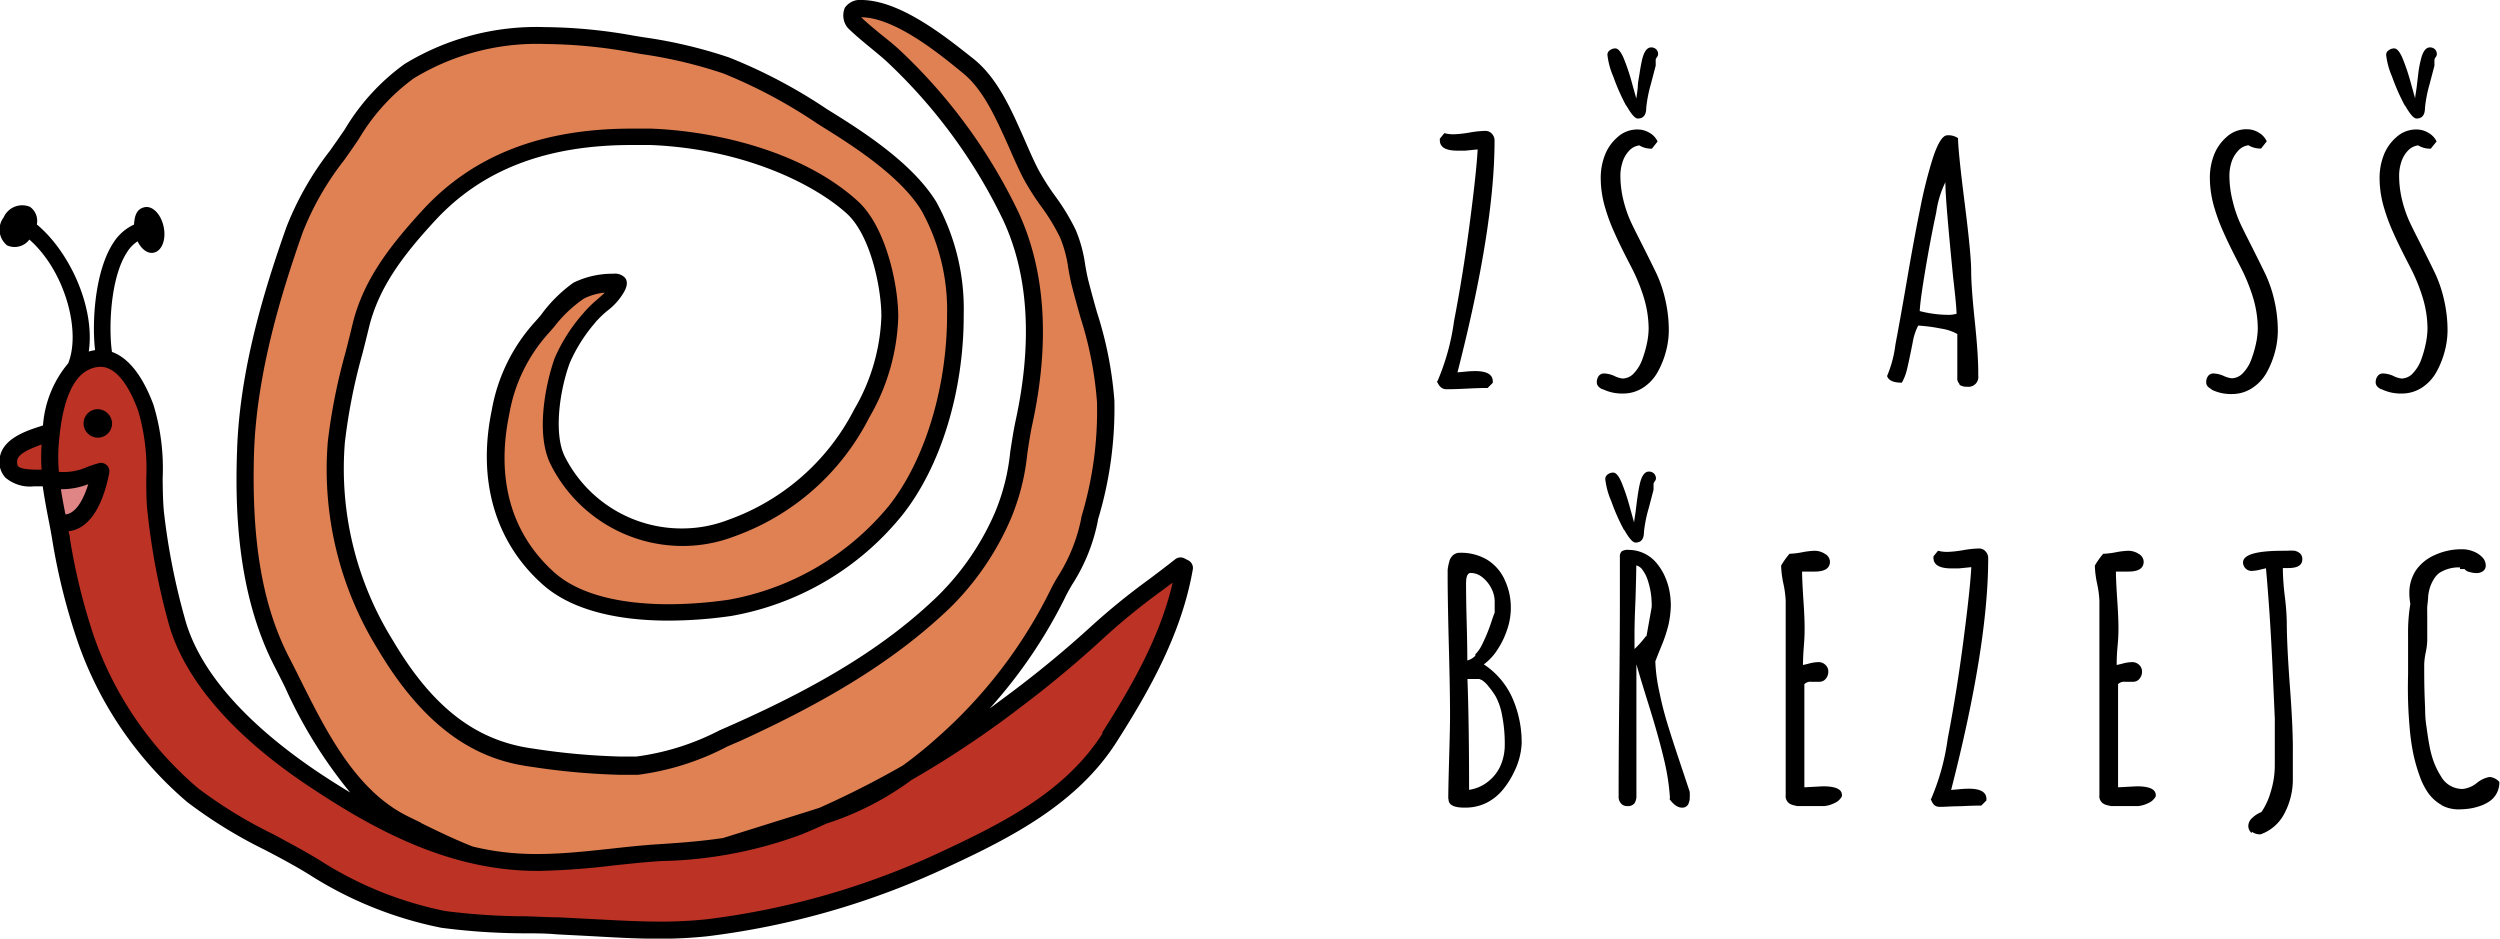
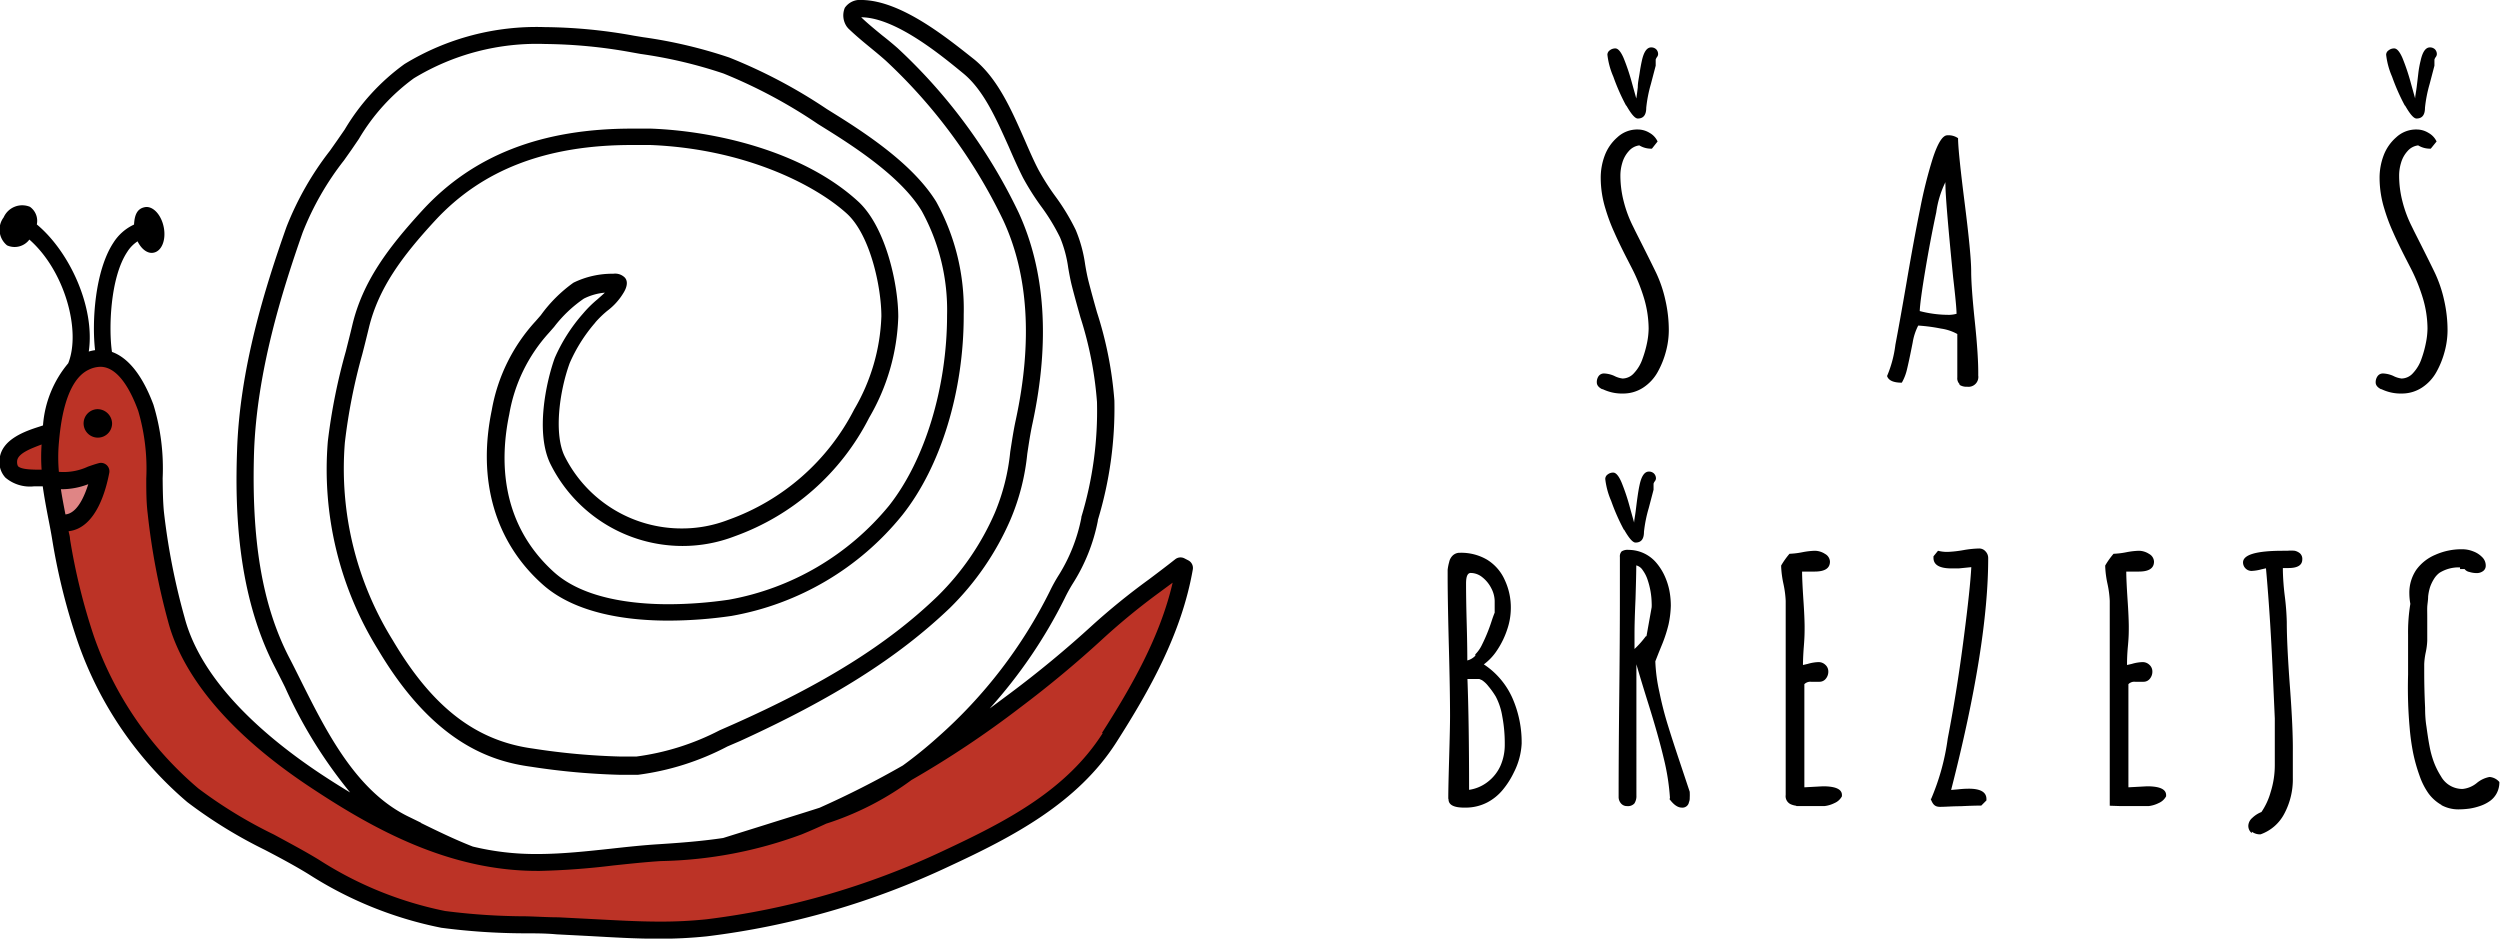
<svg xmlns="http://www.w3.org/2000/svg" viewBox="0 0 198.27 74.44" width="198.27" height="74.44">
  <defs>
    <style>.cls-1{fill:none;}.cls-2{clip-path:url(#clip-path);}.cls-3{fill:#bc3326;}.cls-4{fill:#e08154;}.cls-5{fill:#df8585;}</style>
    <clipPath id="clip-path">
      <rect class="cls-1" width="198.27" height="74.44" />
    </clipPath>
  </defs>
  <title>logo-header</title>
  <g id="Vrstva_2" data-name="Vrstva 2">
    <g id="Vrstva_1-2" data-name="Vrstva 1">
      <g class="cls-2">
-         <path d="M114,30.24a18.39,18.39,0,0,0,1.32-4.79q.75-3.89,1.29-8.12.49-3.78.58-5.48l-1,.1-.56,0c-1,0-1.44-.28-1.44-.84V11l.36-.44h0a2.81,2.81,0,0,0,.75.09,9.2,9.2,0,0,0,1.26-.14,8,8,0,0,1,1.24-.13.67.67,0,0,1,.52.23.77.77,0,0,1,.21.54q0,6.92-2.94,18.38l.57-.05a7.72,7.72,0,0,1,.83-.05q1.4,0,1.4.82v.11l-.41.41q-.66,0-1.63.05t-1.65.05q-.49,0-.75-.65" />
        <path d="M127.07,30.87c-.28-.14-.43-.32-.43-.54a.81.81,0,0,1,.15-.51.52.52,0,0,1,.44-.2,2.18,2.18,0,0,1,.79.19,1.94,1.94,0,0,0,.67.21,1.24,1.24,0,0,0,.91-.44,3.12,3.12,0,0,0,.67-1.14,8.64,8.64,0,0,0,.36-1.28,5.94,5.94,0,0,0,.12-1.11,8.63,8.63,0,0,0-.36-2.38,14.15,14.15,0,0,0-1-2.46l-.38-.74q-.63-1.23-1-2.08a14.13,14.13,0,0,1-.67-1.79,8.38,8.38,0,0,1-.39-2.46,5,5,0,0,1,.32-1.81,3.58,3.58,0,0,1,1-1.44,2.31,2.31,0,0,1,1.63-.62,1.78,1.78,0,0,1,.93.27,1.5,1.5,0,0,1,.63.68l-.45.57a1.8,1.8,0,0,1-1-.26,1.32,1.32,0,0,0-.83.45,2.33,2.33,0,0,0-.52.94,3.49,3.49,0,0,0-.15,1,8.25,8.25,0,0,0,.27,2.08,9.57,9.57,0,0,0,.73,1.95l.19.39q1.24,2.45,1.66,3.33a10.14,10.14,0,0,1,.72,2.14,10.72,10.72,0,0,1,.27,2.39,6.55,6.55,0,0,1-.23,1.68,7,7,0,0,1-.64,1.6,3.51,3.51,0,0,1-1.16,1.26,2.89,2.89,0,0,1-1.59.47,3.51,3.51,0,0,1-1.63-.35m1.85-22.51a16.39,16.39,0,0,1-1-2.27,6.05,6.05,0,0,1-.47-1.74.43.43,0,0,1,.19-.35.69.69,0,0,1,.44-.15q.32,0,.65.75a16.75,16.75,0,0,1,.67,2l.34,1.22q.05-.29.12-.89c0-.38.09-.74.14-1.09s.11-.68.18-1q.23-1.07.74-1.07a.56.56,0,0,1,.4.15.54.54,0,0,1,.15.41.41.41,0,0,1-.09.21.6.6,0,0,0-.1.2v.48l-.38,1.45a10.61,10.61,0,0,0-.37,1.89q0,.85-.67.85c-.22,0-.51-.34-.89-1" />
        <path d="M155.42,30.47a.64.64,0,0,1-.19-.53V26.49a3.73,3.73,0,0,0-1.29-.43,13.35,13.35,0,0,0-1.81-.24,4.52,4.52,0,0,0-.44,1.35l-.08.4q-.21,1.06-.37,1.72a3.87,3.87,0,0,1-.41,1.06q-1,0-1.17-.53a9.18,9.18,0,0,0,.66-2.48q.35-1.83.87-4.85.6-3.52,1.09-5.92a36.56,36.56,0,0,1,1-4q.6-1.84,1.16-1.84a1.33,1.33,0,0,1,.85.23q0,1,.52,5.11t.52,5.44q0,1.24.29,4t.27,4.27a.78.78,0,0,1-.88.89,1,1,0,0,1-.62-.16m-.22-5.62q0-.57-.27-2.89-.61-6.14-.61-7.33a1,1,0,0,1,0-.23,7.85,7.85,0,0,0-.73,2.4q-.46,2.14-.87,4.59t-.44,3.24a9.16,9.16,0,0,0,2.36.3,2.26,2.26,0,0,0,.54-.08" />
-         <path d="M175.4,30.87q-.43-.21-.43-.54a.82.82,0,0,1,.15-.51.53.53,0,0,1,.44-.2,2.22,2.22,0,0,1,.79.19A1.93,1.93,0,0,0,177,30a1.25,1.25,0,0,0,.91-.44,3.11,3.11,0,0,0,.67-1.14,8.66,8.66,0,0,0,.36-1.28,5.94,5.94,0,0,0,.12-1.11,8.66,8.66,0,0,0-.36-2.38,14.31,14.31,0,0,0-1-2.46l-.38-.74q-.63-1.23-1-2.08a13.89,13.89,0,0,1-.67-1.79,8.39,8.39,0,0,1-.39-2.46,5,5,0,0,1,.32-1.81,3.62,3.62,0,0,1,1-1.44,2.32,2.32,0,0,1,1.63-.62,1.78,1.78,0,0,1,.93.27,1.5,1.5,0,0,1,.63.69l-.45.57a1.8,1.8,0,0,1-1-.26,1.32,1.32,0,0,0-.83.45,2.34,2.34,0,0,0-.53.94,3.52,3.52,0,0,0-.15,1,8.3,8.3,0,0,0,.27,2.08,9.57,9.57,0,0,0,.72,2l.19.39q1.24,2.45,1.66,3.33a10.11,10.11,0,0,1,.73,2.14,10.77,10.77,0,0,1,.27,2.39,6.59,6.59,0,0,1-.23,1.68,7.13,7.13,0,0,1-.64,1.6,3.48,3.48,0,0,1-1.17,1.26,2.89,2.89,0,0,1-1.59.47,3.5,3.5,0,0,1-1.63-.35" />
        <path d="M188.84,30.87c-.28-.14-.43-.32-.43-.54a.82.82,0,0,1,.16-.51.52.52,0,0,1,.44-.2,2.2,2.2,0,0,1,.79.19,1.93,1.93,0,0,0,.67.21,1.24,1.24,0,0,0,.91-.44,3.1,3.1,0,0,0,.67-1.14,8.41,8.41,0,0,0,.35-1.28,6,6,0,0,0,.12-1.11,8.59,8.59,0,0,0-.36-2.38,14.22,14.22,0,0,0-1-2.46l-.38-.74q-.63-1.23-1-2.08a14,14,0,0,1-.67-1.79,8.35,8.35,0,0,1-.39-2.46,5,5,0,0,1,.32-1.81,3.57,3.57,0,0,1,1-1.44,2.31,2.31,0,0,1,1.63-.62,1.78,1.78,0,0,1,.93.27,1.51,1.51,0,0,1,.64.68l-.46.57a1.8,1.8,0,0,1-1-.26,1.32,1.32,0,0,0-.84.45,2.34,2.34,0,0,0-.52.94,3.49,3.49,0,0,0-.15,1,8.25,8.25,0,0,0,.27,2.08,9.57,9.57,0,0,0,.73,1.95l.19.39q1.24,2.45,1.66,3.33a10.26,10.26,0,0,1,.72,2.14,10.78,10.78,0,0,1,.27,2.39,6.55,6.55,0,0,1-.23,1.68,7,7,0,0,1-.64,1.6,3.49,3.49,0,0,1-1.16,1.26,2.9,2.9,0,0,1-1.59.47,3.51,3.51,0,0,1-1.63-.35m1.85-22.51a16.63,16.63,0,0,1-1-2.27,6.05,6.05,0,0,1-.47-1.74.43.43,0,0,1,.2-.35.69.69,0,0,1,.44-.15q.32,0,.65.75a16.54,16.54,0,0,1,.67,2l.34,1.22c0-.19.07-.49.12-.89s.09-.74.13-1.09.1-.68.18-1q.23-1.07.74-1.07a.56.56,0,0,1,.4.15.54.54,0,0,1,.15.41.41.41,0,0,1-.09.21.63.63,0,0,0-.1.2v.48l-.38,1.45a10.61,10.61,0,0,0-.37,1.89q0,.85-.67.85c-.22,0-.51-.34-.89-1" />
        <path d="M114.86,63.33q0-.84.07-3.26T115,56.8q0-2-.09-5.39T114.81,46v-.15c0-.26,0-.48,0-.66a3.72,3.72,0,0,1,.12-.61,1,1,0,0,1,.3-.54.8.8,0,0,1,.56-.2,4.05,4.05,0,0,1,2.15.55A3.6,3.6,0,0,1,119.34,46a5.13,5.13,0,0,1,.48,2.27,5.25,5.25,0,0,1-.29,1.66,6.69,6.69,0,0,1-.78,1.61,4.34,4.34,0,0,1-1.07,1.15,6.23,6.23,0,0,1,2.27,2.68,8.74,8.74,0,0,1,.73,3.6,5.63,5.63,0,0,1-.62,2.29,6.6,6.6,0,0,1-.88,1.38,4,4,0,0,1-1.23,1,3.71,3.71,0,0,1-1.73.41h-.1q-1.24,0-1.24-.66M117,51.9a2.76,2.76,0,0,0,.54-.78,13.14,13.14,0,0,0,.74-1.81c.11-.34.2-.58.26-.72v-.94a2.29,2.29,0,0,0-.27-1,2.6,2.6,0,0,0-.71-.87,1.48,1.48,0,0,0-.92-.34c-.25,0-.37.28-.37.83q0,1.3.05,3.11t.05,3a1.36,1.36,0,0,0,.64-.38M118,62a3.32,3.32,0,0,0,1-1.27,4.13,4.13,0,0,0,.34-1.7,11.54,11.54,0,0,0-.2-2.23,5.14,5.14,0,0,0-.51-1.55,6.44,6.44,0,0,0-.6-.84,2.12,2.12,0,0,0-.5-.47l-.21-.09h-.94q.13,3.49.13,8.79A3.13,3.13,0,0,0,118,62" />
        <path d="M128.78,42a16.42,16.42,0,0,1-1-2.27,6.08,6.08,0,0,1-.47-1.74.44.44,0,0,1,.19-.36.7.7,0,0,1,.44-.15q.32,0,.65.75a16.33,16.33,0,0,1,.67,2l.34,1.22c0-.19.07-.49.12-.89s.09-.74.14-1.09.1-.68.17-1c.15-.72.4-1.07.74-1.07a.56.56,0,0,1,.4.15.55.55,0,0,1,.16.41.4.4,0,0,1-.09.21.57.57,0,0,0-.1.19v.48l-.38,1.45a10.6,10.6,0,0,0-.38,1.89c0,.57-.22.85-.67.85q-.32,0-.89-1m3.62,21.32v-.09a18,18,0,0,0-.49-3.11q-.41-1.73-1.17-4.17-.7-2.23-1-3.3V63.09a1.06,1.06,0,0,1-.16.63.69.69,0,0,1-.58.21.61.61,0,0,1-.48-.21.77.77,0,0,1-.19-.53V63q0-3.17.05-7.78t.05-7.77V44.18a.58.58,0,0,1,.14-.45.88.88,0,0,1,.56-.12,2.89,2.89,0,0,1,2.17,1,4.49,4.49,0,0,1,.65,1,5.36,5.36,0,0,1,.4,1.2,6.38,6.38,0,0,1,.12,1.22,8,8,0,0,1-.18,1.49,10.8,10.8,0,0,1-.47,1.48l-.31.76-.27.69a13.24,13.24,0,0,0,.32,2.42,27.05,27.05,0,0,0,.69,2.69q.35,1.14.94,2.9l.78,2.34v.06a3.68,3.68,0,0,1,0,.39c0,.11,0,.23-.06.36a.52.52,0,0,1-.57.44q-.49,0-1-.71m-1.8-12.89.41-2.29a3.28,3.28,0,0,0,0-.35,6.09,6.09,0,0,0-.31-1.79,2.72,2.72,0,0,0-.4-.8.86.86,0,0,0-.51-.38q0,.65-.06,2.65-.08,1.8-.08,2.76,0,.67,0,1.22a7.5,7.5,0,0,0,.89-1" />
        <path d="M142.44,63.9a1.55,1.55,0,0,1-.38-.1.7.7,0,0,1-.44-.75V47.65a8.06,8.06,0,0,0-.18-1.35,8,8,0,0,1-.18-1.36v-.09a6.38,6.38,0,0,1,.66-.93,6.34,6.34,0,0,0,1-.12,6.25,6.25,0,0,1,1-.12,1.51,1.51,0,0,1,.82.25.73.73,0,0,1,.39.61q0,.79-1.21.79h-1q0,.63.1,2.19c.07,1,.1,1.77.1,2.19s0,.79-.06,1.54-.07,1.26-.07,1.49l.39-.09a3.28,3.28,0,0,1,.85-.14.77.77,0,0,1,.54.22.7.7,0,0,1,.23.52.87.87,0,0,1-.2.58.63.63,0,0,1-.5.24h-.66a.67.67,0,0,0-.54.19v8.18l1.47-.08q1.52,0,1.51.7v.09a1.19,1.19,0,0,1-.59.54,2.37,2.37,0,0,1-.81.24l-.87,0h-.83l-.5,0" />
        <path d="M153.15,63.37a18.39,18.39,0,0,0,1.32-4.79q.75-3.88,1.29-8.12.49-3.78.58-5.48l-1,.1-.56,0q-1.44,0-1.44-.84v-.12l.36-.44h0a2.87,2.87,0,0,0,.75.09,9.15,9.15,0,0,0,1.26-.14,8,8,0,0,1,1.24-.13.66.66,0,0,1,.52.23.76.76,0,0,1,.21.54q0,6.92-2.94,18.38l.57-.05a7.51,7.51,0,0,1,.83-.05q1.4,0,1.4.82v.11l-.41.41q-.66,0-1.63.05c-.66,0-1.2.05-1.64.05s-.58-.22-.75-.65" />
-         <path d="M167.32,63.9a1.55,1.55,0,0,1-.38-.1.7.7,0,0,1-.44-.75V47.65a8,8,0,0,0-.18-1.35,8,8,0,0,1-.18-1.36v-.09a6.4,6.4,0,0,1,.66-.93,6.31,6.31,0,0,0,1-.12,6.24,6.24,0,0,1,1-.12,1.51,1.51,0,0,1,.82.25.73.73,0,0,1,.39.61q0,.79-1.2.79h-1q0,.63.1,2.19c.07,1,.1,1.77.1,2.19s0,.79-.07,1.54-.07,1.26-.07,1.49l.39-.09a3.28,3.28,0,0,1,.85-.14.77.77,0,0,1,.54.22.7.7,0,0,1,.23.52.87.87,0,0,1-.2.58.63.63,0,0,1-.5.24h-.66a.66.66,0,0,0-.54.19v8.18l1.48-.08q1.51,0,1.51.7v.09a1.19,1.19,0,0,1-.59.54,2.37,2.37,0,0,1-.81.24l-.87,0h-.83l-.5,0" />
+         <path d="M167.32,63.9V47.65a8,8,0,0,0-.18-1.35,8,8,0,0,1-.18-1.36v-.09a6.4,6.4,0,0,1,.66-.93,6.31,6.31,0,0,0,1-.12,6.24,6.24,0,0,1,1-.12,1.51,1.51,0,0,1,.82.25.73.73,0,0,1,.39.61q0,.79-1.2.79h-1q0,.63.1,2.19c.07,1,.1,1.77.1,2.19s0,.79-.07,1.54-.07,1.26-.07,1.49l.39-.09a3.28,3.28,0,0,1,.85-.14.77.77,0,0,1,.54.22.7.7,0,0,1,.23.52.87.87,0,0,1-.2.58.63.63,0,0,1-.5.24h-.66a.66.66,0,0,0-.54.19v8.18l1.48-.08q1.51,0,1.51.7v.09a1.19,1.19,0,0,1-.59.54,2.37,2.37,0,0,1-.81.24l-.87,0h-.83l-.5,0" />
        <path d="M178.58,66.07a.73.73,0,0,1-.27-.6.87.87,0,0,1,.31-.6,2.23,2.23,0,0,1,.73-.47,5.35,5.35,0,0,0,.73-1.58,7.11,7.11,0,0,0,.33-2.16l0-1.29q0-.57,0-1.3l0-1.09-.12-2.68q-.21-5.14-.58-9.23l-.35.08a3.51,3.51,0,0,1-.8.13.68.68,0,0,1-.67-.67q0-.93,3.17-.93h.34a2.92,2.92,0,0,1,.59,0,1,1,0,0,1,.41.2.59.59,0,0,1,.19.48q0,.69-1.1.69h-.44v.21a19.53,19.53,0,0,0,.15,2,20.29,20.29,0,0,1,.16,2.06q0,1.8.25,5.15t.23,5.16v1c0,.32,0,.67,0,1.06a5.78,5.78,0,0,1-.67,2.83,3.4,3.4,0,0,1-1.89,1.65,1.07,1.07,0,0,1-.69-.21" />
        <path d="M193.65,63.85a3.26,3.26,0,0,1-1.06-.94,5.58,5.58,0,0,1-.7-1.39,13.15,13.15,0,0,1-.51-1.81,17.92,17.92,0,0,1-.27-1.93q-.1-1.12-.13-2.17t0-2.1q0-1,0-1.68c0-.47,0-1,0-1.49a13.81,13.81,0,0,1,.18-2.45,4.78,4.78,0,0,1-.08-.83,3.24,3.24,0,0,1,.55-1.87A3.57,3.57,0,0,1,193.14,44a5.11,5.11,0,0,1,2.15-.44,2.34,2.34,0,0,1,.86.17,1.91,1.91,0,0,1,.71.46.93.93,0,0,1,.28.67.52.52,0,0,1-.21.43.84.84,0,0,1-.52.16,2,2,0,0,1-.57-.09.62.62,0,0,1-.38-.23h-.36V45a2.86,2.86,0,0,0-1.63.43,1.75,1.75,0,0,0-.44.49,3.2,3.2,0,0,0-.31.65,3.93,3.93,0,0,0-.15.74c0,.31-.06.59-.07.83s0,.43,0,.85q0,.31,0,.92c0,.4,0,.7,0,.91a5.42,5.42,0,0,1-.12.92,5.54,5.54,0,0,0-.12.93v.63q0,1.35.07,2.84,0,.84.11,1.5c.06.44.13.95.24,1.53a7.59,7.59,0,0,0,.36,1.31,6.13,6.13,0,0,0,.55,1.09,1.94,1.94,0,0,0,1.72,1,2.11,2.11,0,0,0,1.13-.48,2.2,2.2,0,0,1,1-.47,1.14,1.14,0,0,1,.78.4,1.85,1.85,0,0,1-.2.87,1.77,1.77,0,0,1-.54.63,3,3,0,0,1-.76.39,4.76,4.76,0,0,1-.88.22,6.74,6.74,0,0,1-.87.06,2.8,2.8,0,0,1-1.37-.35" />
        <path class="cls-3" d="M4.11,34.22c-.67.34-3.28.76-3.42,2.23C.52,38.25,2.82,37.87,4,37.87" />
-         <path class="cls-4" d="M48.94,22.94c-.23.63-1.58,1.51-2.16,2.24a13.18,13.18,0,0,0-2.2,3.44c-.77,2.13-1.42,5.85-.35,8A11.06,11.06,0,0,0,58,41.9a18.54,18.54,0,0,0,10.31-9.09,16,16,0,0,0,2.23-7.69c0-2.49-.94-6.82-3-8.66-4.06-3.67-10.76-5.4-16-5.6C45,10.61,38.72,12,34,17.09c-2.44,2.65-4.59,5.36-5.41,8.82A65,65,0,0,0,26.68,35a26.56,26.56,0,0,0,3.88,16.15c2.67,4.49,6.1,8.19,11.64,8.94a44.26,44.26,0,0,0,8.31.59c2.73-.18,5.37-1.53,7.85-2.63,5.91-2.62,11.71-5.78,16.49-10.34A21.72,21.72,0,0,0,79.52,41c1.16-2.47,1.15-4.88,1.72-7.53,1.12-5.19,1.36-11.11-1.05-16.27A42.68,42.68,0,0,0,70.73,4.32c-1-.86-2-1.63-3-2.55,0,0-.32-.51-.15-.82s.78-.28.78-.28c2.85.08,6.32,2.87,8.43,4.58,2.46,2,3.52,5.84,4.93,8.55.87,1.67,2.16,3,2.94,4.75a20.58,20.58,0,0,1,1,3.92c.8,3.2,1.88,6,2,9.38a29.79,29.79,0,0,1-1.29,9.27A14.14,14.14,0,0,1,84.53,46c-.87,1.22-2.81,6.81-9.71,13a26.24,26.24,0,0,1-9.09,5.59c-2.85.92-5.66,1.76-8.51,2.67a42.66,42.66,0,0,1-10.15,1.73,23.75,23.75,0,0,1-8-.59,42.48,42.48,0,0,1-6.87-2.94c-5-2.43-7.43-8.27-9.85-13-2.61-5.07-3.06-11-2.86-16.66.22-6,1.92-11.95,3.88-17.56a27.55,27.55,0,0,1,4-6.74c1.53-2.18,2.83-4.37,5.13-5.85C37.67,2.29,44.1,2.43,50.2,3.49a41.31,41.31,0,0,1,7.4,1.7,44.87,44.87,0,0,1,8.3,4.45c2.67,1.66,6.11,4,7.78,6.71a16.75,16.75,0,0,1,2.07,8.6c0,5.22-1.45,11.34-4.74,15.52a21.89,21.89,0,0,1-13.13,7.71c-4.4.65-11,.76-14.43-2.36-3.81-3.45-4.78-8.24-3.75-13.15A13.43,13.43,0,0,1,43,25.91,13.19,13.19,0,0,1,45.93,23a6.21,6.21,0,0,1,3.17-.58c.08.08-.16.47-.16.47" />
        <path class="cls-3" d="M93.63,44.88c-2.14,1.69-4.45,3.26-6.55,5.21s-4.31,3.74-6.58,5.48a76.93,76.93,0,0,1-17.17,10,33,33,0,0,1-11,2.07c-3.19.2-6.35.76-9.58.78-6.63.05-12.29-2.87-17.71-6.46-4.5-3-9.69-7.43-11.1-12.83a54.49,54.49,0,0,1-1.6-8.46c-.24-2.67.15-5.8-.79-8.31-.74-2-2.23-4.83-4.83-3.65C4.64,29.66,4.16,33.05,4,35c-.25,2.76.47,5.18.9,7.8a49.29,49.29,0,0,0,1.93,7.83,28.72,28.72,0,0,0,8.46,12.39c2.86,2.32,6.45,3.76,9.61,5.69a29.44,29.44,0,0,0,10.26,4.16,83.89,83.89,0,0,0,9.06.51c4,.17,7.86.58,11.82.17a62.22,62.22,0,0,0,19-5.5c5-2.31,10-4.88,13-9.6,2.68-4.21,5.12-8.62,6-13.44Z" />
        <path class="cls-5" d="M4.26,38c1.06.51,2.75-.35,3.74-.6C7.63,39,6.84,41.83,4.73,41.44" />
        <path d="M7.71,32.45a1.13,1.13,0,1,0,1.18,1.13,1.16,1.16,0,0,0-1.18-1.13" />
        <path d="M94.24,44.44l-.31-.16a.68.68,0,0,0-.72.07c-.68.54-1.4,1.08-2.09,1.6a54.19,54.19,0,0,0-4.5,3.65A84.94,84.94,0,0,1,80.09,55l-1.6,1.19a39,39,0,0,0,5.94-8.72,12.28,12.28,0,0,1,.64-1.17,14.44,14.44,0,0,0,2-5l0-.06a30.47,30.47,0,0,0,1.31-9.47,30.08,30.08,0,0,0-1.38-7c-.23-.81-.46-1.64-.68-2.5-.11-.44-.19-.88-.26-1.3a11,11,0,0,0-.75-2.74,17.19,17.19,0,0,0-1.64-2.7,19,19,0,0,1-1.32-2.08c-.38-.73-.73-1.54-1.1-2.39-1-2.26-2.09-4.81-4-6.36C75.1,3,71.53.09,68.42,0h-.07A1.45,1.45,0,0,0,67,.62a1.57,1.57,0,0,0,.17,1.51l.1.12c.59.57,1.21,1.08,1.82,1.58.39.32.79.65,1.18,1a42.32,42.32,0,0,1,9.29,12.63c2,4.3,2.34,9.63,1,15.84-.19.87-.31,1.71-.44,2.53a16.81,16.81,0,0,1-1.23,4.86,21,21,0,0,1-4.52,6.58c-4,3.86-9.07,7-16.3,10.21l-1,.44A20,20,0,0,1,50.47,60c-.39,0-.81,0-1.25,0a53.84,53.84,0,0,1-6.93-.63c-4.54-.61-8-3.27-11.15-8.61A25.78,25.78,0,0,1,27.35,35.1a45.34,45.34,0,0,1,1.38-7c.18-.69.35-1.38.52-2.08.76-3.17,2.65-5.7,5.25-8.52,3.75-4.06,8.85-6,15.61-6,.47,0,1,0,1.46,0,7.39.29,13,3.1,15.58,5.43,1.88,1.7,2.75,5.87,2.75,8.16a15.59,15.59,0,0,1-2.15,7.37,18,18,0,0,1-10,8.77,10.14,10.14,0,0,1-3.67.68,10.37,10.37,0,0,1-9.28-5.69c-.88-1.73-.46-5.12.38-7.42a12.45,12.45,0,0,1,2-3.18l.06-.08a8.12,8.12,0,0,1,.91-.88,5,5,0,0,0,1.32-1.47c.32-.53.33-1,0-1.25a1.08,1.08,0,0,0-.83-.23,7,7,0,0,0-3.16.71A11.25,11.25,0,0,0,42.89,25l-.41.47A14,14,0,0,0,39,32.53c-1.15,5.54.25,10.43,4,13.79,2.65,2.4,6.9,2.9,10,2.9a35,35,0,0,0,5-.37,22.42,22.42,0,0,0,13.56-8C74.62,37,76.45,31,76.43,24.94A17.58,17.58,0,0,0,74.25,16c-1.74-2.82-5.19-5.18-8-6.93l-.69-.43a41.28,41.28,0,0,0-7.73-4.08A37.69,37.69,0,0,0,51,2.95l-.73-.12a41,41,0,0,0-7.06-.68A20.07,20.07,0,0,0,32.08,5.08a17.26,17.26,0,0,0-4.74,5.19l-.58.84-.59.84A24.24,24.24,0,0,0,22.72,18C21,22.86,19,29.27,18.8,35.77c-.16,4.54,0,11.24,2.93,17,.29.57.59,1.15.88,1.74a37,37,0,0,0,5.16,8.34q-1.12-.67-2.33-1.47C21.27,58.61,16,54.21,14.63,48.94A53.17,53.17,0,0,1,13,40.59c-.08-.84-.09-1.72-.1-2.66a17.32,17.32,0,0,0-.73-5.83c-.87-2.33-2-3.73-3.29-4.19-.26-1.75-.17-5.85,1.21-7.93a2.75,2.75,0,0,1,.82-.84c.3.61.79,1,1.27.9.64-.12,1-1,.81-2s-.86-1.73-1.5-1.61-.82.66-.86,1.38A3.83,3.83,0,0,0,9,19.24c-1.48,2.24-1.72,6.3-1.46,8.53a3.37,3.37,0,0,0-.5.11c.51-3.5-1.51-7.91-4.12-10.08a1.36,1.36,0,0,0-.55-1.4,1.61,1.61,0,0,0-2.08.84,1.61,1.61,0,0,0,.27,2.22A1.46,1.46,0,0,0,2.33,19c2.81,2.47,4.11,7.24,3.08,9.81a8.64,8.64,0,0,0-2,4.93l-.27.09c-1.13.36-3,1-3.17,2.55a1.83,1.83,0,0,0,.46,1.5,3,3,0,0,0,2.27.69l.69,0c.12.86.28,1.71.44,2.54.12.6.24,1.23.34,1.86a49.55,49.55,0,0,0,2,7.94,29.26,29.26,0,0,0,8.68,12.7A37.31,37.31,0,0,0,21,67.4c1.17.61,2.37,1.25,3.49,1.94A30.52,30.52,0,0,0,35,73.58a51.86,51.86,0,0,0,6.58.44c.84,0,1.7,0,2.55.08l2.71.14c1.77.1,3.59.21,5.4.21a36.19,36.19,0,0,0,3.81-.19A62.84,62.84,0,0,0,75.29,68.7c5-2.32,10.17-5,13.26-9.85,2.63-4.12,5.17-8.63,6.05-13.69a.68.68,0,0,0-.36-.72M33.41,65.26l-.94-.46c-4.21-2-6.57-6.74-8.65-10.9-.3-.6-.59-1.19-.89-1.76-2.15-4.17-3-9.35-2.78-16.33.23-6.32,2.18-12.6,3.85-17.36a22.79,22.79,0,0,1,3.28-5.73l.6-.85.58-.85a16,16,0,0,1,4.36-4.81A18.78,18.78,0,0,1,43.26,3.49a39.91,39.91,0,0,1,6.83.66l.73.13a36.58,36.58,0,0,1,6.56,1.55,40.29,40.29,0,0,1,7.48,4l.69.43c2.47,1.54,6,3.88,7.56,6.49a16.28,16.28,0,0,1,2,8.25c0,5.69-1.74,11.48-4.6,15.1a21.3,21.3,0,0,1-12.7,7.46,33.63,33.63,0,0,1-4.78.36c-2.86,0-6.76-.44-9.1-2.55-4.28-3.87-4.29-8.94-3.54-12.52a12.78,12.78,0,0,1,3.14-6.45l.42-.48a10.25,10.25,0,0,1,2.36-2.24,4.61,4.61,0,0,1,1.66-.47c-.19.18-.42.38-.6.54a8.86,8.86,0,0,0-1.08,1.06l-.06.07A13.45,13.45,0,0,0,44,28.38c-.67,1.84-1.59,6-.31,8.49A11.71,11.71,0,0,0,54.12,43.3a11.52,11.52,0,0,0,4.15-.77,19.26,19.26,0,0,0,10.66-9.4,16.84,16.84,0,0,0,2.31-8c0-2.6-1-7.16-3.19-9.16-4.37-4-11.35-5.58-16.43-5.77l-1.51,0c-7.16,0-12.59,2.11-16.6,6.47-2.75,3-4.75,5.67-5.57,9.12-.16.69-.34,1.37-.51,2.06A46.41,46.41,0,0,0,26,35a27.09,27.09,0,0,0,4,16.55c4.41,7.42,9,8.84,12.13,9.26a55,55,0,0,0,7.11.64c.47,0,.92,0,1.34,0a21,21,0,0,0,7.11-2.25l1-.43C66,55.43,71.16,52.2,75.32,48.23a22.2,22.2,0,0,0,4.81-7A17.83,17.83,0,0,0,81.47,36c.12-.79.24-1.62.42-2.44,1.4-6.51,1-12.12-1.1-16.69A43.12,43.12,0,0,0,71.18,3.81c-.4-.35-.81-.69-1.21-1-.56-.46-1.14-.93-1.67-1.44h.07c2.67.07,6.15,2.91,8,4.43C78,7.12,79,9.41,80,11.63c.38.88.75,1.71,1.14,2.48a20.41,20.41,0,0,0,1.41,2.23,15.89,15.89,0,0,1,1.52,2.49,9.7,9.7,0,0,1,.65,2.42c.08.45.16.91.28,1.39.22.87.46,1.72.69,2.54A29,29,0,0,1,87,31.88,28.9,28.9,0,0,1,85.76,41l0,.06A13.43,13.43,0,0,1,84,45.56a12.54,12.54,0,0,0-.74,1.33,38,38,0,0,1-8.87,11.56,33.83,33.83,0,0,1-2.79,2.26Q68.41,62.54,65,64.06c-1.43.46-2.87.9-4.26,1.34l-3.39,1.06c-1.67.25-3.36.38-5.07.49-1.29.08-2.59.22-3.85.36-1.86.2-3.79.41-5.69.42h-.17a21.11,21.11,0,0,1-5.07-.59c-1.39-.54-2.87-1.26-4.13-1.88M5.19,40.8c-.13-.67-.26-1.34-.36-2A5.9,5.9,0,0,0,7,38.4c-.63,2-1.38,2.38-1.85,2.4M1.45,37s-.12-.13-.09-.45c.06-.61,1.16-1,1.94-1.3a14.37,14.37,0,0,0,0,2c-.64,0-1.57,0-1.85-.26m86,21.16c-2.9,4.55-7.66,7-12.69,9.35A61.5,61.5,0,0,1,56,72.91a34.6,34.6,0,0,1-3.67.18c-1.77,0-3.58-.11-5.32-.2l-2.73-.14c-.86,0-1.73-.06-2.57-.08a51,51,0,0,1-6.41-.42,29.16,29.16,0,0,1-10-4.06c-1.16-.71-2.38-1.35-3.57-2a36.3,36.3,0,0,1-6-3.66A27.83,27.83,0,0,1,7.45,50.47a48.37,48.37,0,0,1-1.9-7.73c0-.2-.07-.4-.11-.61,2.25-.25,3-3.47,3.22-4.6a.67.67,0,0,0-.82-.8c-.26.07-.56.17-.87.28a4.56,4.56,0,0,1-2.3.41,13.1,13.1,0,0,1,0-2.31c.11-1.21.44-4.91,2.39-5.8a2.18,2.18,0,0,1,.9-.22c1.42,0,2.42,1.9,3,3.49a16.3,16.3,0,0,1,.64,5.37c0,.92,0,1.87.11,2.76a54.59,54.59,0,0,0,1.62,8.57c.82,3.13,3.46,8,11.38,13.22,4.91,3.25,10.88,6.57,17.91,6.57h.18a58,58,0,0,0,5.82-.43c1.24-.13,2.53-.27,3.79-.35a33.84,33.84,0,0,0,11.18-2.12q1-.41,1.94-.85l.4-.13a23.36,23.36,0,0,0,6.36-3.33,78,78,0,0,0,8.61-5.74,85.93,85.93,0,0,0,6.63-5.52A53,53,0,0,1,91.93,47L93,46.21c-1,4.32-3.28,8.27-5.6,11.91" />
      </g>
    </g>
  </g>
</svg>